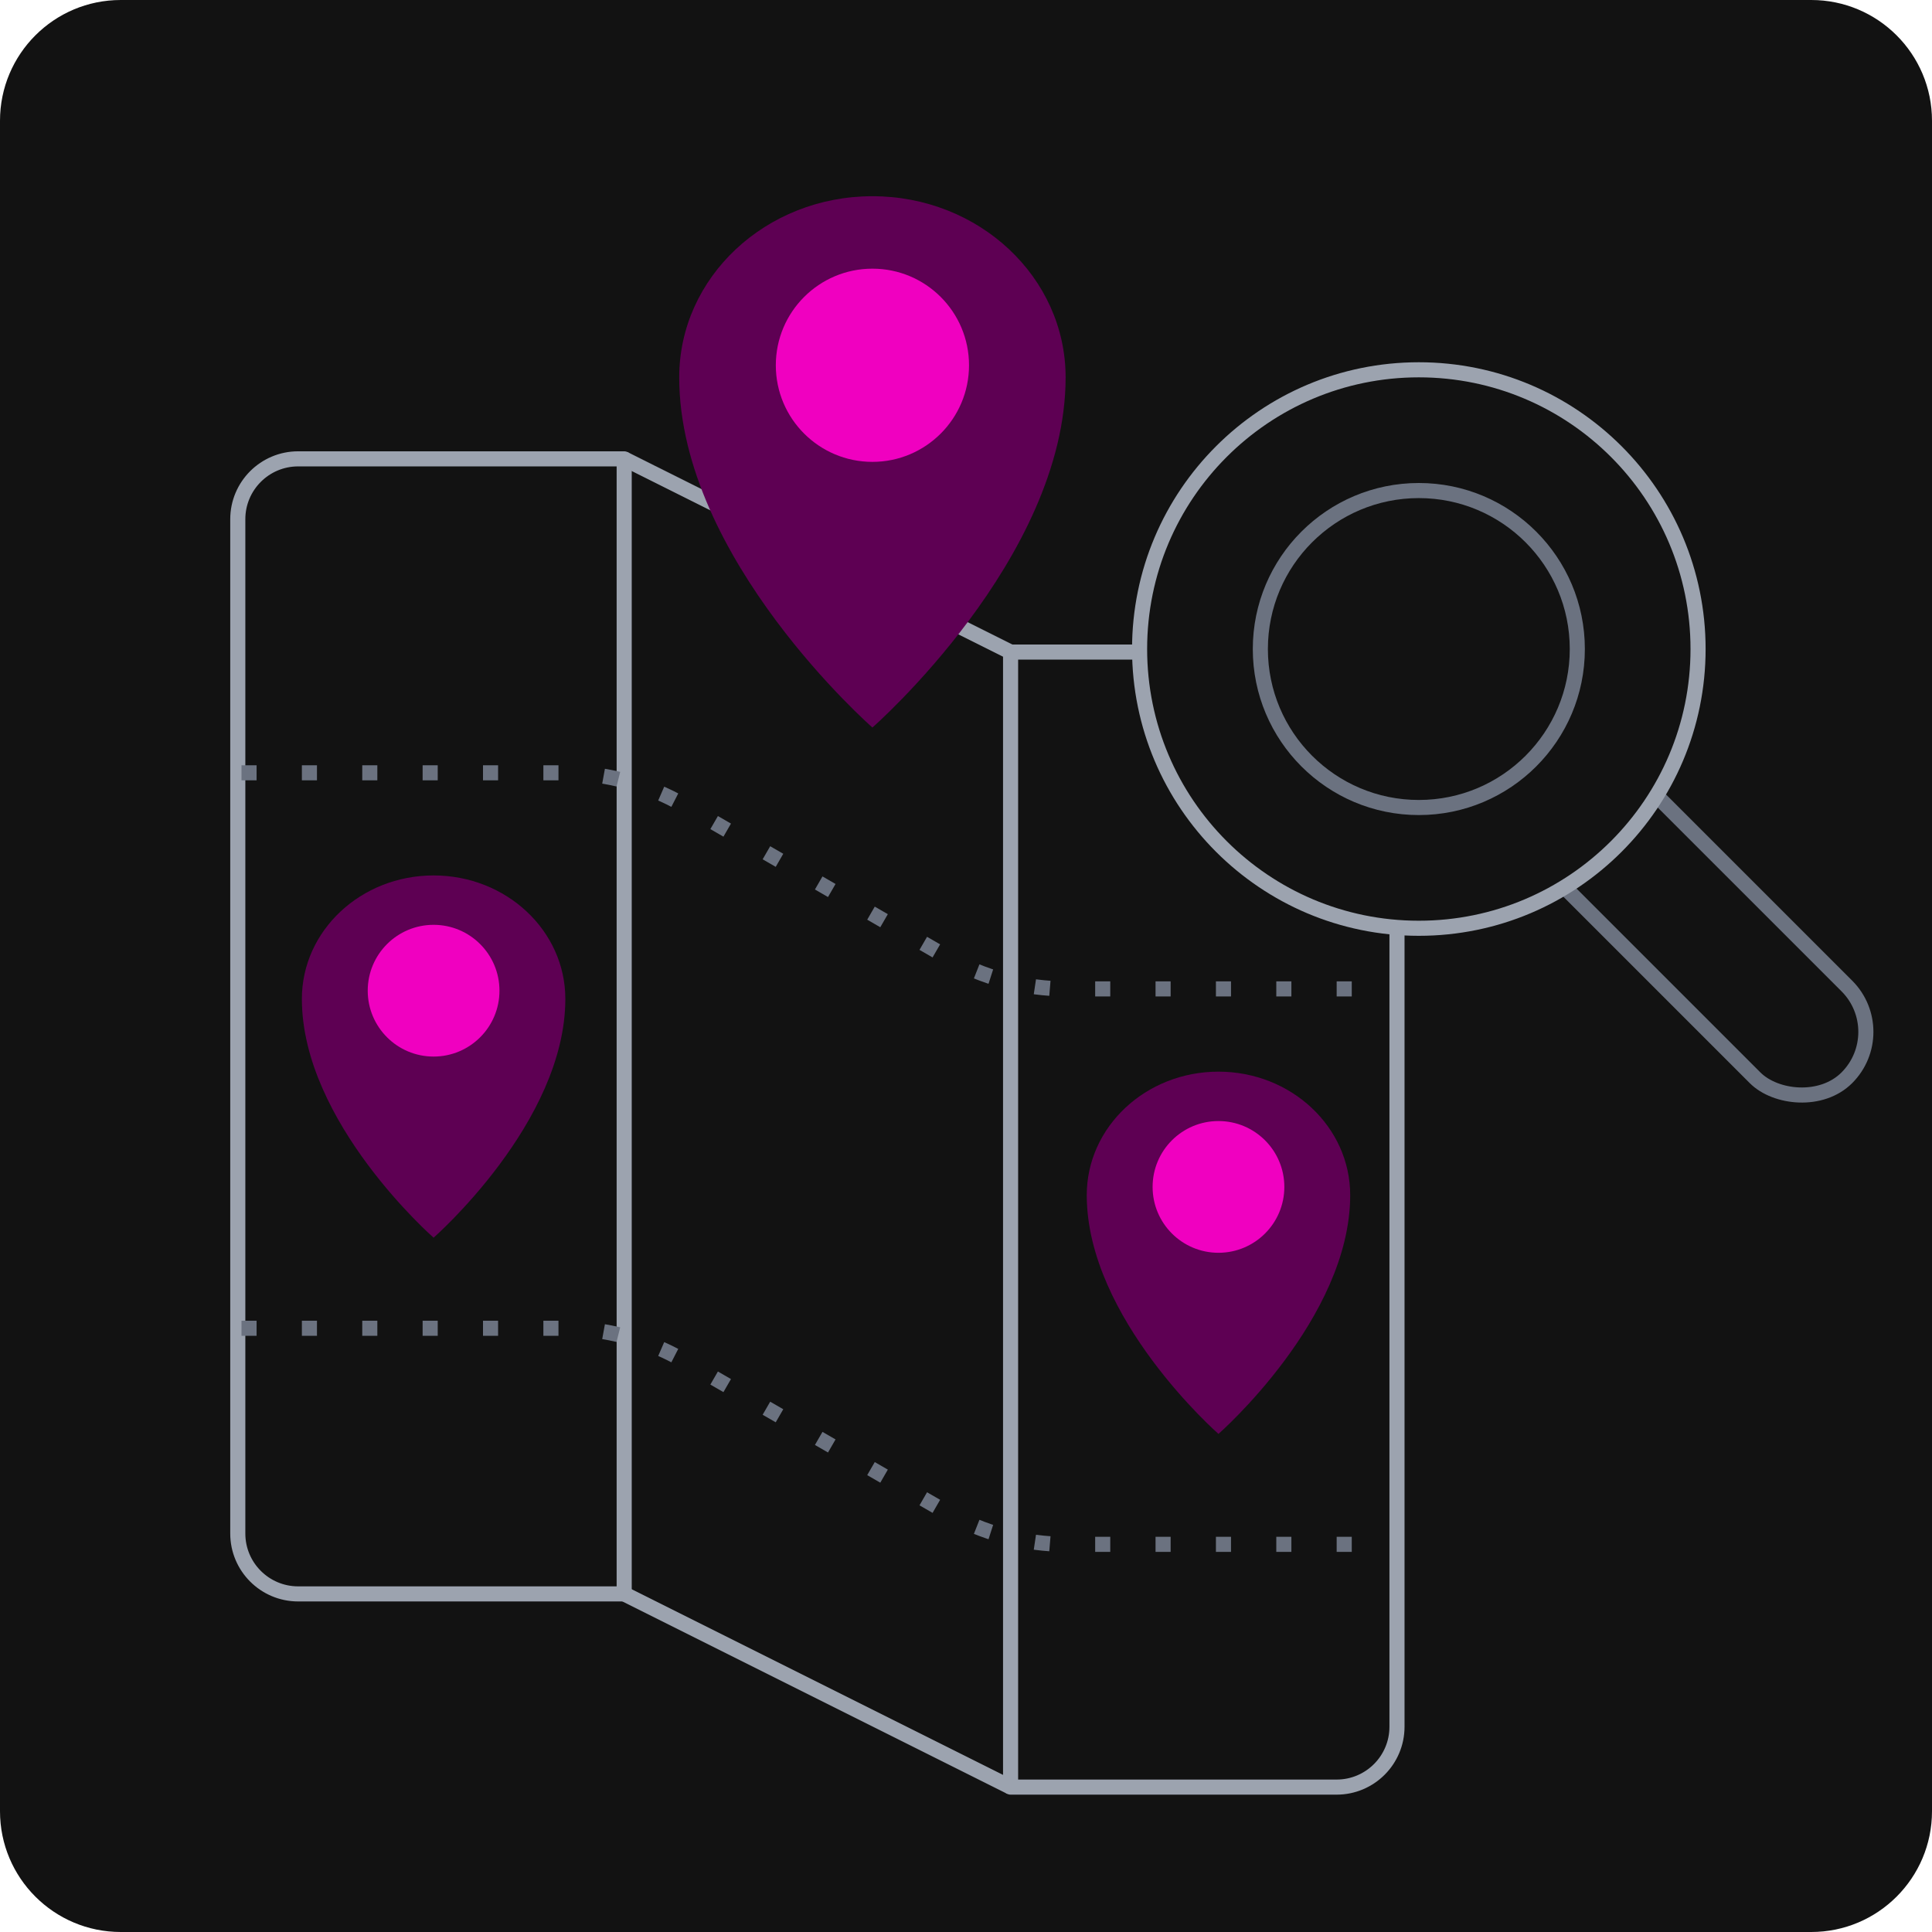
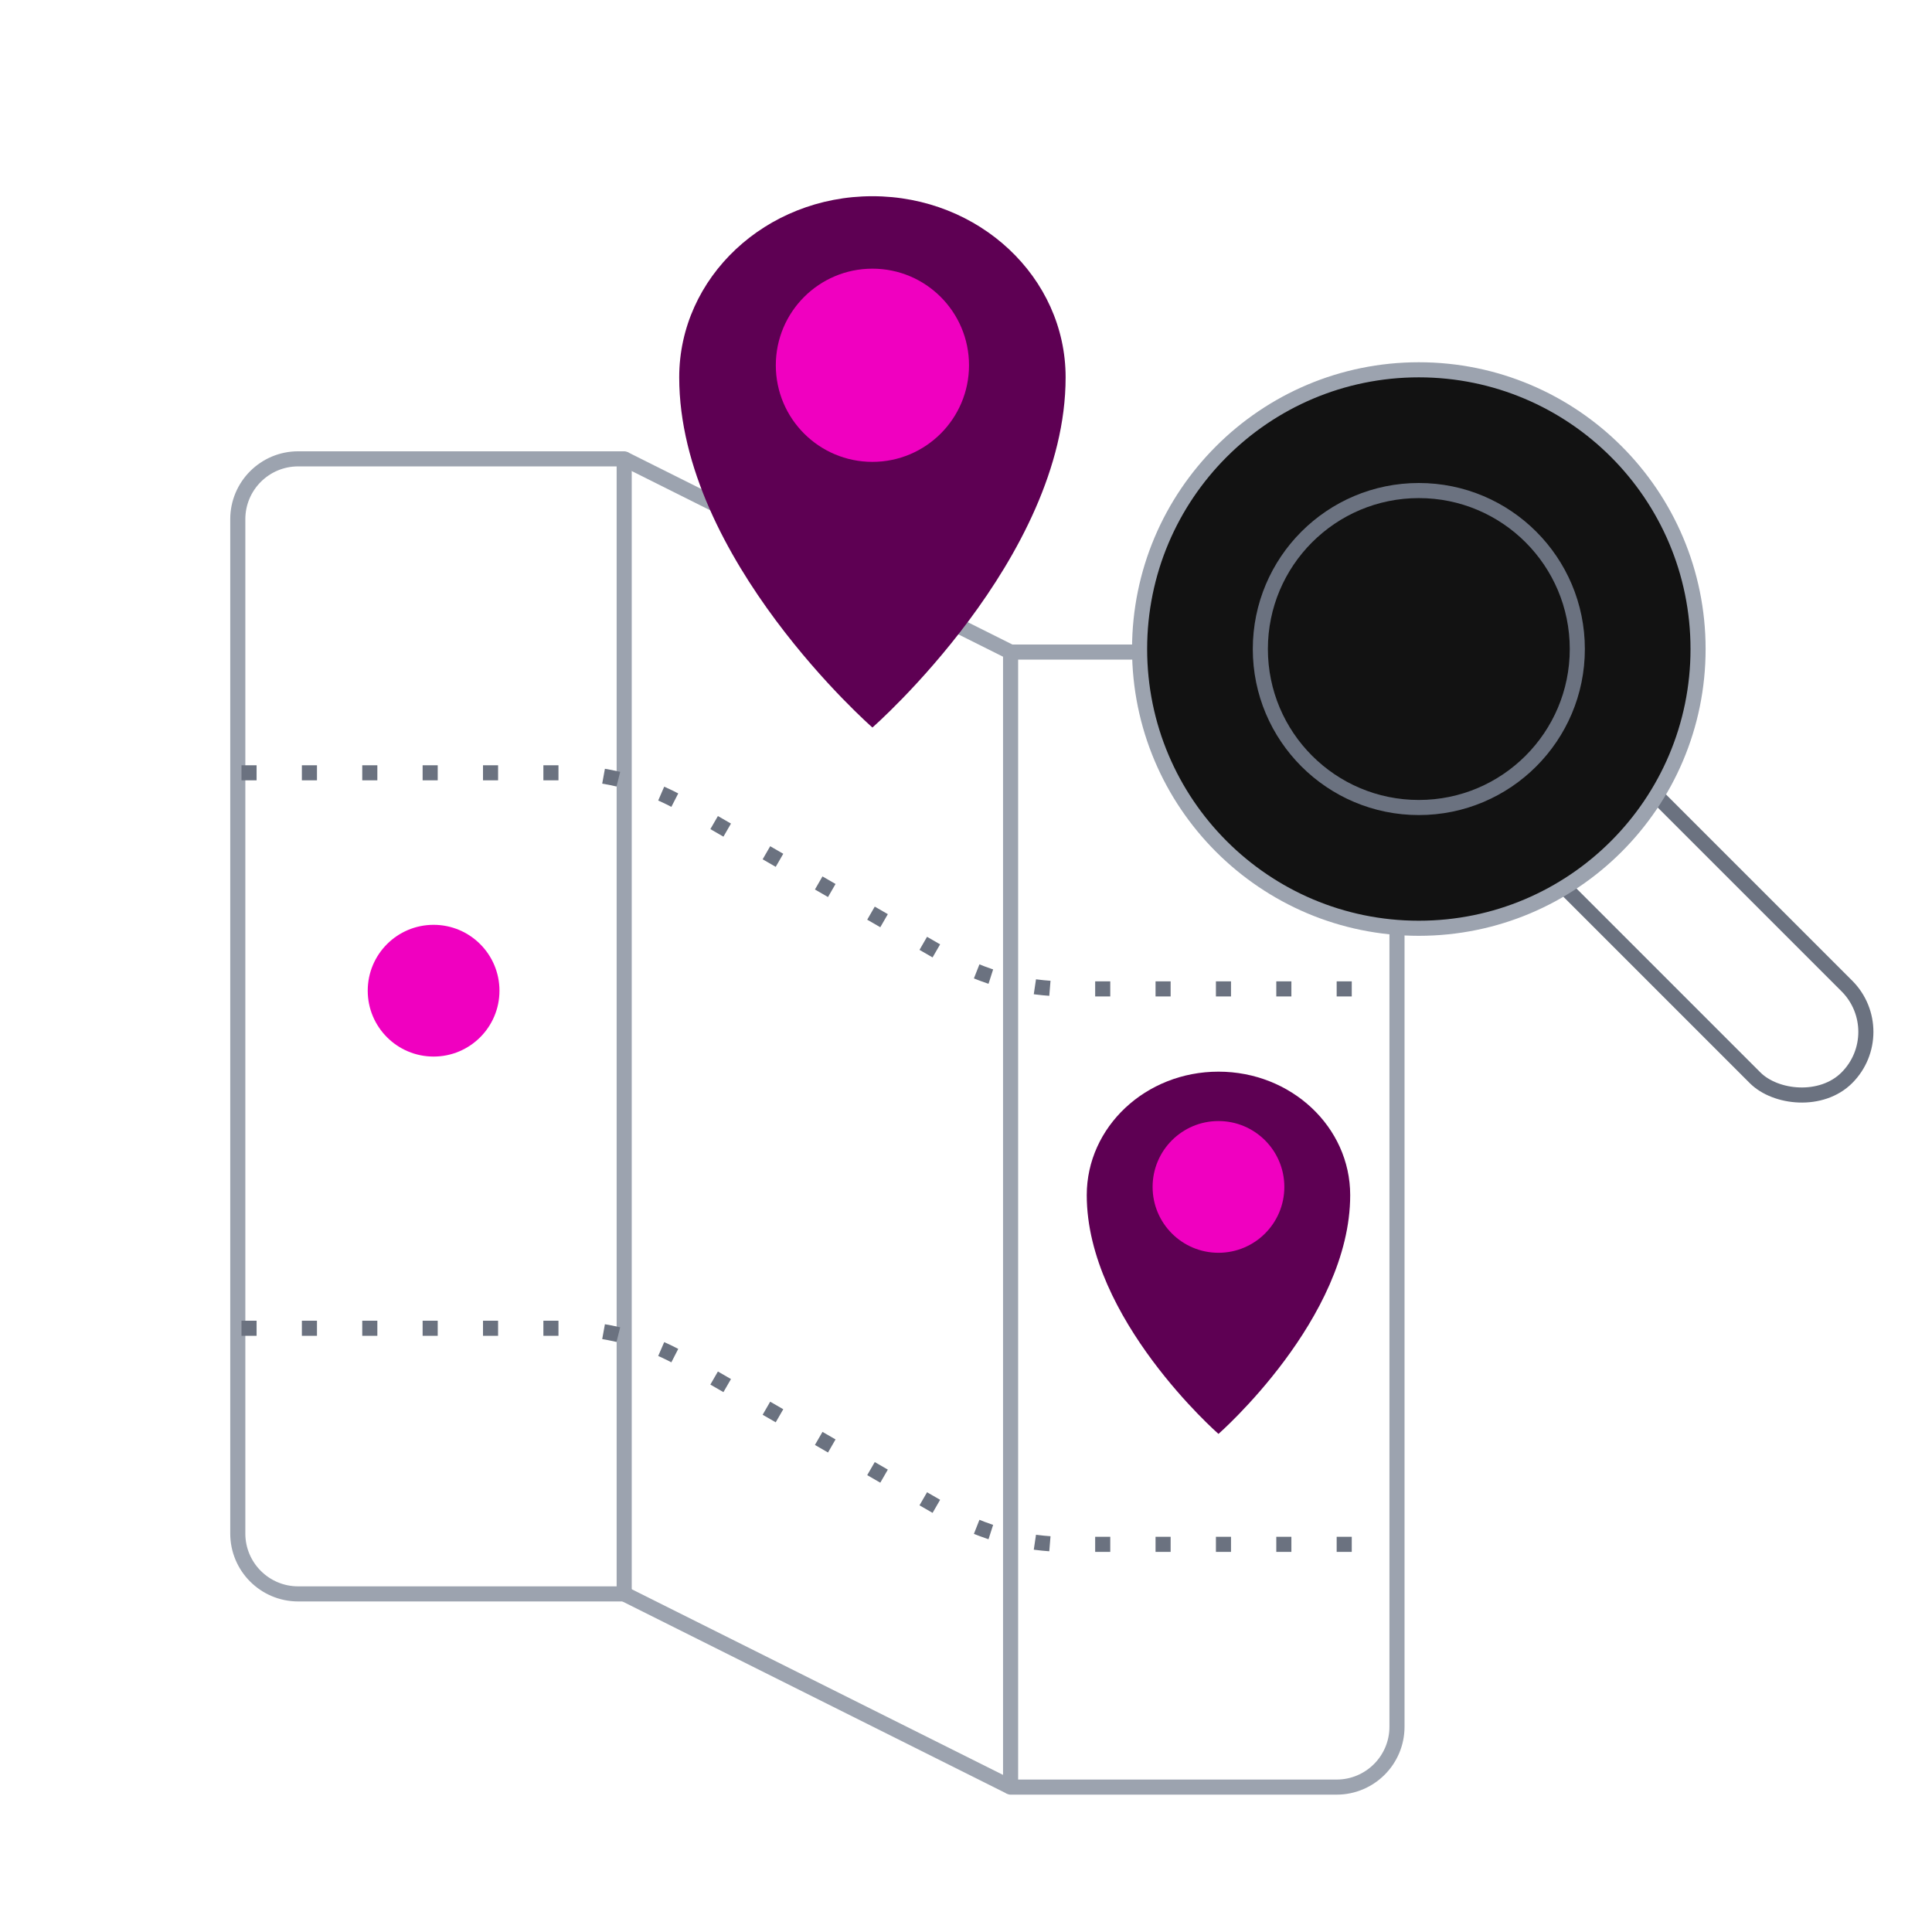
<svg xmlns="http://www.w3.org/2000/svg" width="128" height="128" viewBox="0 0 128 128" fill="none">
-   <path d="M0 8C0 3.582 3.582 0 8 0H120C124.418 0 128 3.582 128 8V120C128 124.418 124.418 128 120 128H8C3.582 128 0 124.418 0 120V8Z" fill="#121212" />
  <path d="M15.754 34.4C15.754 32.191 17.545 30.4 19.754 30.4H41.354V105.6H19.754C17.545 105.6 15.754 103.809 15.754 101.6V34.4Z" stroke="#9CA3AF" stroke-linejoin="round" />
  <path d="M66.954 43.2H92.554V114.4C92.554 116.609 90.763 118.4 88.554 118.4H66.954V43.2Z" stroke="#9CA3AF" stroke-linejoin="round" />
  <path d="M41.353 30.4L66.954 43.2M66.954 118.4L41.353 105.6" stroke="#9CA3AF" stroke-linejoin="round" />
  <rect x="99.661" y="54.788" width="8.6" height="27.8" rx="4.3" transform="rotate(-45 99.661 54.788)" stroke="#6B7280" stroke-linejoin="round" />
  <circle cx="94.001" cy="43" r="18.5" fill="#121212" stroke="#9CA3AF" stroke-linejoin="round" />
  <circle cx="94.001" cy="43" r="10.5" fill="#121212" stroke="#6B7280" stroke-linejoin="round" />
  <path d="M70.6 25C70.6 37 57.8 48.2 57.8 48.2C57.8 48.2 45 37 45 25C45 18.373 50.731 13 57.8 13C64.869 13 70.6 18.373 70.6 25Z" fill="#5E0053" />
  <circle cx="57.8" cy="24.2" r="6.4" fill="#F000C0" />
-   <path d="M37.455 66.182C37.455 74.364 28.727 82 28.727 82C28.727 82 20 74.364 20 66.182C20 61.663 23.907 58 28.727 58C33.547 58 37.455 61.663 37.455 66.182Z" fill="#5E0053" />
  <circle cx="28.727" cy="65.636" r="4.364" fill="#F000C0" />
  <path d="M89.454 79.182C89.454 87.364 80.727 95 80.727 95C80.727 95 72 87.364 72 79.182C72 74.663 75.907 71 80.727 71C85.547 71 89.454 74.663 89.454 79.182Z" fill="#5E0053" />
  <circle cx="80.727" cy="78.636" r="4.364" fill="#F000C0" />
  <path d="M16 51.2H37.313C40.121 51.2 42.88 51.939 45.313 53.343L62.687 63.375C65.12 64.779 67.879 65.518 70.687 65.518H92" stroke="#6B7280" stroke-dasharray="1 3" />
  <path d="M16 88H37.313C40.121 88 42.88 88.739 45.313 90.144L62.687 100.175C65.12 101.579 67.879 102.318 70.687 102.318H92" stroke="#6B7280" stroke-dasharray="1 3" />
</svg>